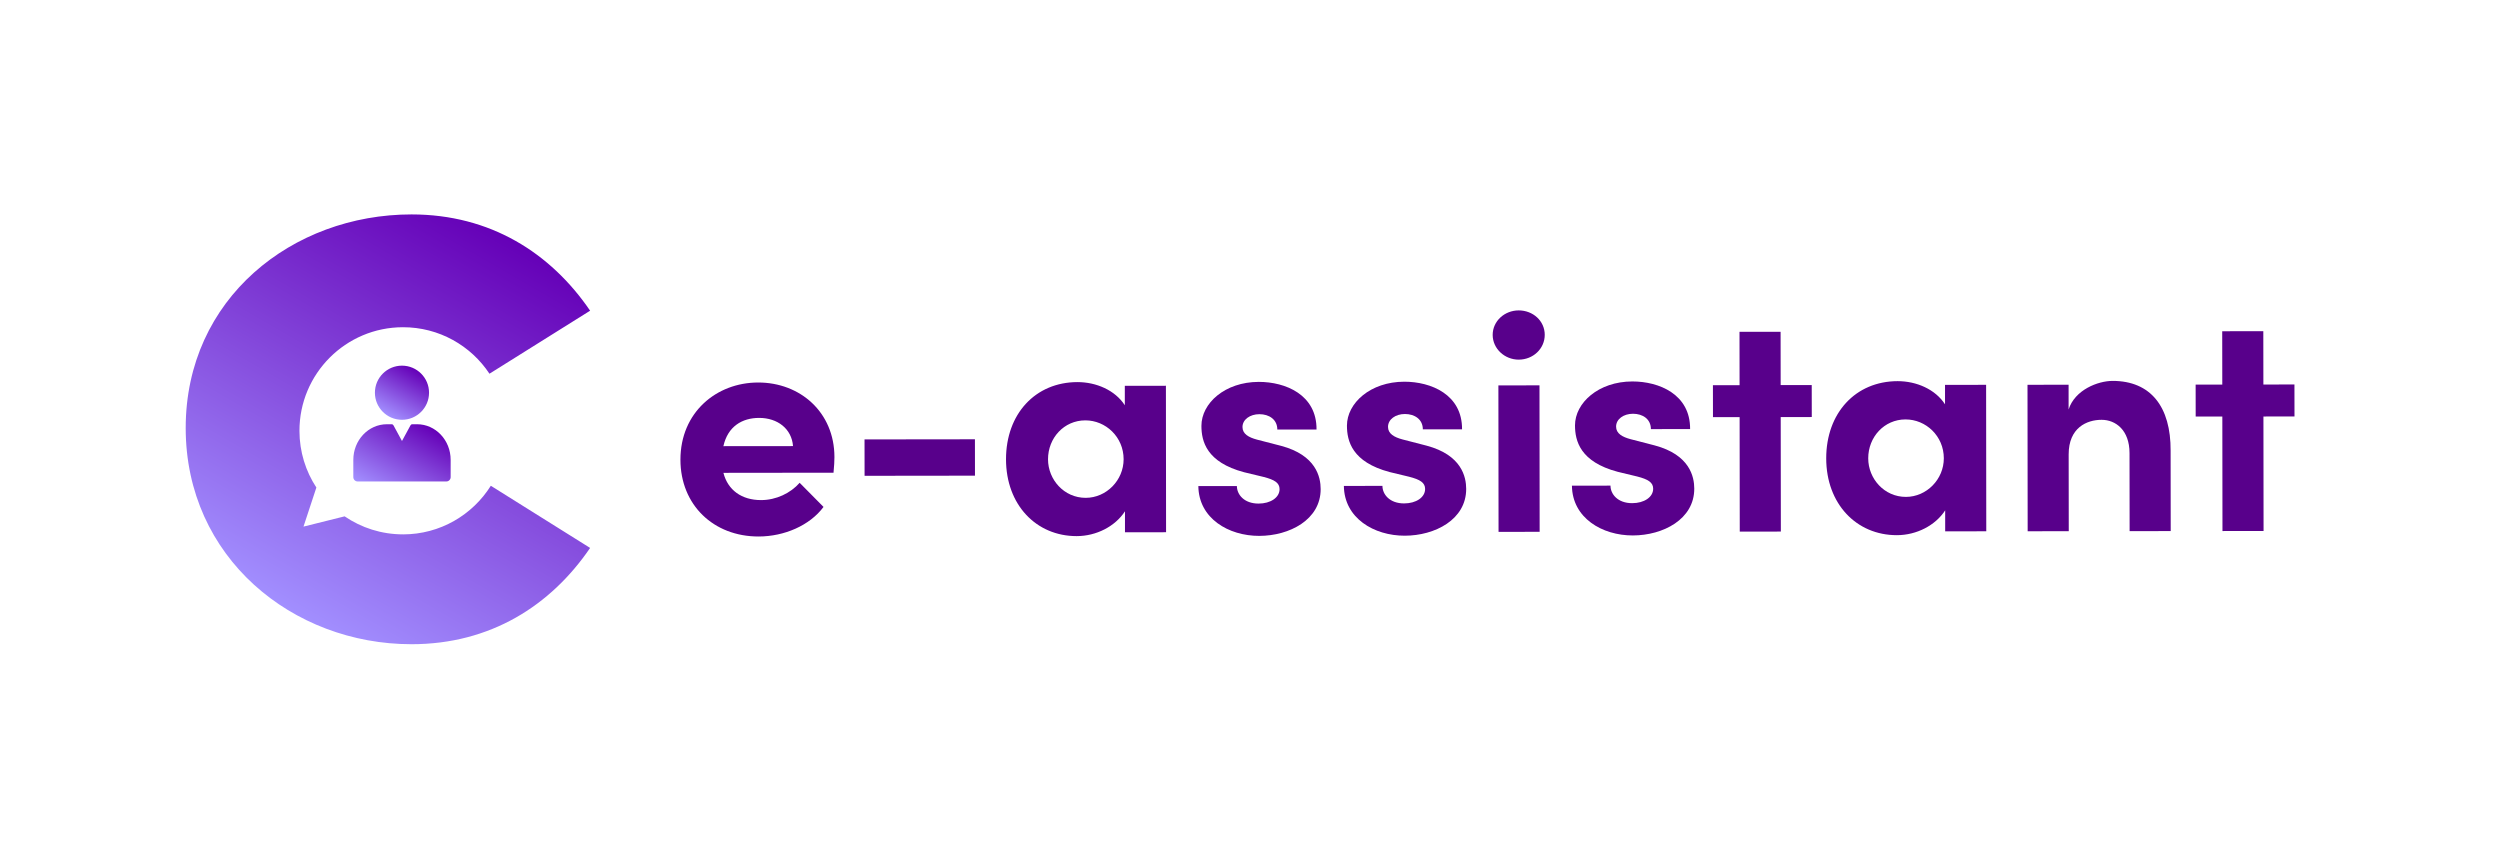
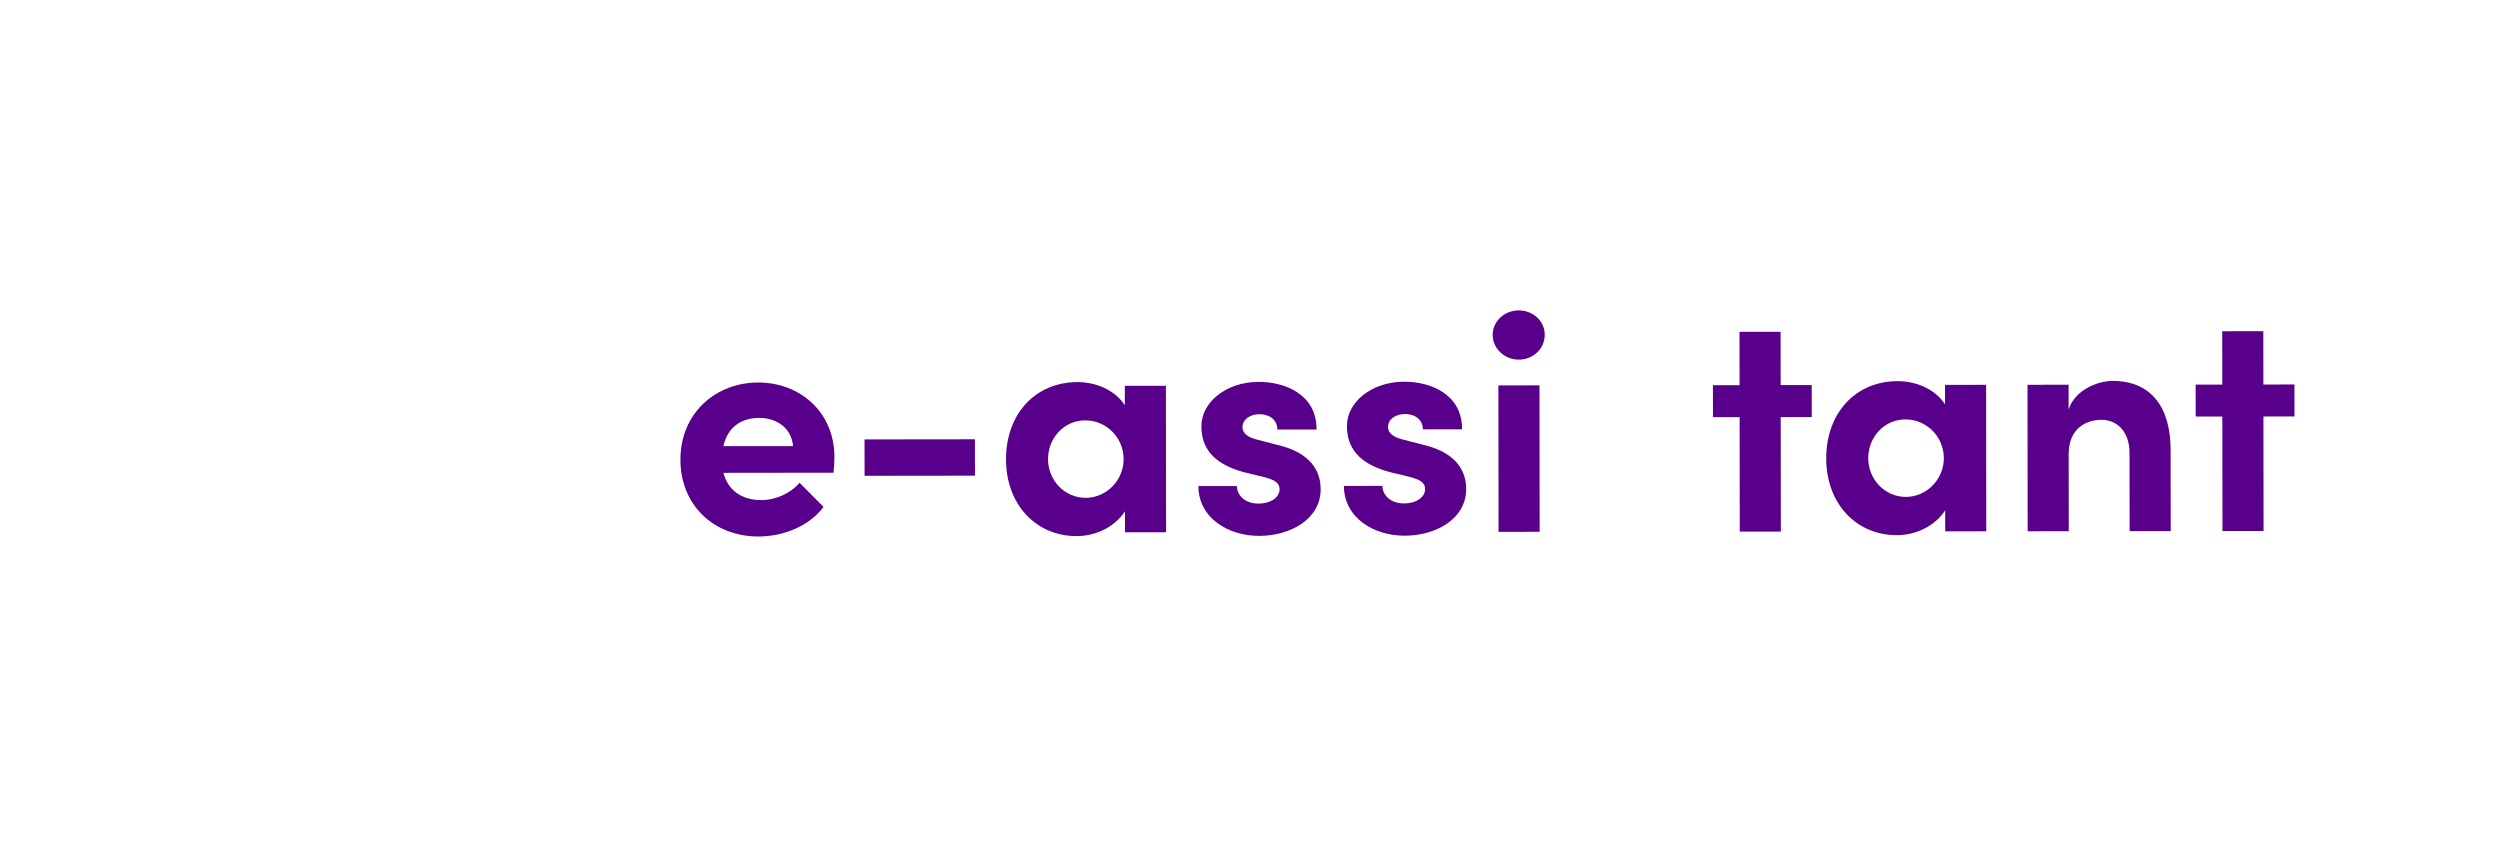
<svg xmlns="http://www.w3.org/2000/svg" xmlns:xlink="http://www.w3.org/1999/xlink" id="Warstwa_1" viewBox="0 0 1089 374">
  <defs>
    <style>.cls-1{fill:#58008b;}.cls-2{fill:url(#Gradient_bez_nazwy_775-2);}.cls-3{fill:url(#Gradient_bez_nazwy_775-3);}.cls-4{fill:url(#Gradient_bez_nazwy_775);}</style>
    <linearGradient id="Gradient_bez_nazwy_775" x1="224.04" y1="104.6" x2="129.6" y2="268.17" gradientTransform="matrix(1, 0, 0, 1, 0, 0)" gradientUnits="userSpaceOnUse">
      <stop offset="0" stop-color="#6500b7" />
      <stop offset="1" stop-color="#a28fff" />
    </linearGradient>
    <linearGradient id="Gradient_bez_nazwy_775-2" x1="180.99" y1="160.86" x2="169.2" y2="181.28" xlink:href="#Gradient_bez_nazwy_775" />
    <linearGradient id="Gradient_bez_nazwy_775-3" x1="185.18" y1="184.67" x2="166.86" y2="216.42" xlink:href="#Gradient_bez_nazwy_775" />
  </defs>
  <g>
    <path class="cls-1" d="M363.08,205.91l-47.96,.06c1.92,7.51,7.94,11.88,16.41,11.87,6.56,0,12.84-3.02,16.8-7.53l10.4,10.51c-6,8.07-17.06,12.86-28.27,12.88-19.67,.02-34.04-13.76-34.06-33.43-.02-20.63,15.67-33.63,33.84-33.65,18.31-.02,33.22,12.94,33.24,32.48,0,1.78-.13,3.96-.4,6.83Zm-17.64-11.59c-.56-7.51-6.71-12.29-14.77-12.28-7.38,0-13.66,3.71-15.56,12.31l30.33-.03Z" />
    <path class="cls-1" d="M376.61,207.26l-.02-15.85,48.09-.06,.02,15.85-48.09,.06Z" />
    <path class="cls-1" d="M489.97,168.06l17.9-.02,.07,63.8-17.9,.02v-9.15c-4.24,6.56-12.43,10.81-21.04,10.82-17.62,.02-30.76-13.63-30.78-33.44-.02-19.81,12.8-33.62,31.11-33.65,8.2,0,16.4,3.53,20.64,10.09v-8.47Zm-.52,31.97c-.01-9.7-7.81-16.93-16.69-16.92-9.29,.01-16.25,7.67-16.24,16.96,.01,8.88,6.99,16.8,16.42,16.79,9.02-.01,16.52-7.67,16.51-16.82Z" />
    <path class="cls-1" d="M521.99,211.74l16.8-.02c0,3.69,3.15,7.65,9.44,7.64,5.19,0,9.15-2.61,9.15-6.29,0-2.73-2.19-4.1-6.97-5.32l-8.47-2.04c-16.4-4.35-18.6-13.5-18.6-20.2-.01-9.84,10.22-19.14,24.98-19.16,11.61-.01,25.28,5.57,25.16,20.74l-17.08,.02c0-4.37-3.56-6.69-7.8-6.69-4.1,0-7.38,2.33-7.37,5.61,0,3.01,2.74,4.51,6.29,5.46l10.52,2.72c15.31,4.08,17.23,13.64,17.24,18.83,.02,13.39-13.64,20.37-26.75,20.39-13.39,.02-26.38-7.62-26.53-21.69Z" />
    <path class="cls-1" d="M585.39,211.67l16.8-.02c0,3.69,3.15,7.65,9.44,7.64,5.19,0,9.15-2.61,9.15-6.3,0-2.73-2.19-4.1-6.97-5.32l-8.47-2.04c-16.4-4.35-18.6-13.51-18.61-20.2-.01-9.84,10.22-19.14,24.98-19.16,11.61-.01,25.28,5.57,25.16,20.74l-17.08,.02c0-4.37-3.56-6.69-7.8-6.69-4.1,0-7.37,2.33-7.37,5.61,0,3.01,2.74,4.51,6.29,5.46l10.52,2.72c15.31,4.08,17.23,13.64,17.24,18.83,.02,13.39-13.64,20.37-26.75,20.39-13.39,.02-26.38-7.62-26.53-21.69Z" />
    <path class="cls-1" d="M650.21,145.88c0-6.01,5.18-10.66,11.33-10.67,6.29,0,11.35,4.63,11.35,10.64,0,6.01-5.04,10.8-11.33,10.81-6.15,0-11.34-4.77-11.35-10.78Zm2.56,85.8l-.07-63.8,17.9-.02,.07,63.8-17.9,.02Z" />
-     <path class="cls-1" d="M684.72,211.56l16.81-.02c0,3.69,3.15,7.65,9.44,7.64,5.19,0,9.15-2.61,9.15-6.3,0-2.73-2.19-4.1-6.97-5.32l-8.47-2.04c-16.4-4.35-18.6-13.51-18.61-20.2-.01-9.84,10.23-19.14,24.98-19.16,11.61-.01,25.28,5.57,25.16,20.74l-17.08,.02c0-4.37-3.56-6.69-7.79-6.69-4.1,0-7.38,2.33-7.37,5.61,0,3.01,2.74,4.51,6.29,5.46l10.52,2.72c15.31,4.08,17.23,13.64,17.24,18.83,.02,13.39-13.64,20.37-26.76,20.39-13.39,.02-26.38-7.62-26.53-21.69Z" />
    <path class="cls-1" d="M789.19,167.72l.02,13.94-13.53,.02,.06,49.87-17.9,.02-.06-49.87h-11.61l-.02-13.92h11.61l-.03-23.24,17.9-.02,.03,23.23,13.53-.02Z" />
    <path class="cls-1" d="M847.25,167.65l17.9-.02,.07,63.8-17.9,.02v-9.15c-4.24,6.56-12.43,10.81-21.04,10.82-17.62,.02-30.76-13.63-30.78-33.44-.02-19.81,12.8-33.63,31.11-33.65,8.2,0,16.4,3.53,20.64,10.09v-8.47Zm-.52,31.97c-.01-9.7-7.81-16.93-16.69-16.92-9.29,.01-16.25,7.67-16.24,16.96,.01,8.88,6.99,16.8,16.42,16.79,9.02-.01,16.52-7.67,16.51-16.82Z" />
    <path class="cls-1" d="M945.52,196.36l.04,34.98-17.9,.02-.04-34.02c-.01-9.97-6.03-14.48-12.18-14.47-6.42,0-14.34,3.43-14.33,15.05l.04,33.47-17.9,.02-.07-63.8,17.9-.02v10.79c2.74-8.61,12.84-12.45,19.13-12.46,16.67-.02,25.43,11.31,25.31,30.44Z" />
    <path class="cls-1" d="M999.46,167.47l.02,13.94-13.53,.02,.06,49.87-17.9,.02-.06-49.87h-11.61l-.02-13.92h11.61l-.03-23.24,17.9-.02,.03,23.23,13.53-.02Z" />
  </g>
  <g>
-     <path class="cls-4" d="M175.61,232.77c-9.46,.01-18.23-2.89-25.49-7.85l-17.92,4.47,5.61-17.02c-4.65-7.09-7.36-15.56-7.37-24.66-.03-24.92,20.15-45.14,45.07-45.17,15.75-.02,29.62,8.04,37.7,20.25l43.84-27.45c-17.16-25.17-43.47-41.94-77.79-41.94-51.86,0-98.37,36.6-98.37,93.04s46.52,94.18,98.37,94.18c34.32,0,60.63-16.78,77.79-41.94l-43.25-27.08c-7.97,12.7-22.09,21.16-38.2,21.18Z" />
    <g>
-       <circle class="cls-2" cx="175.1" cy="171.07" r="11.79" />
-       <path class="cls-3" d="M181.67,184.8h-2.08c-.33,0-.63,.19-.79,.49l-.96,1.77-2.74,5.04-2.74-5.04-.96-1.77c-.16-.3-.46-.49-.79-.49h-2.08c-8.08,0-14.63,6.95-14.63,15.53v7.51c0,1.04,.85,1.89,1.89,1.89h38.62c1.04,0,1.89-.85,1.89-1.89v-7.51c0-8.58-6.55-15.53-14.63-15.53Z" />
-     </g>
+       </g>
  </g>
</svg>